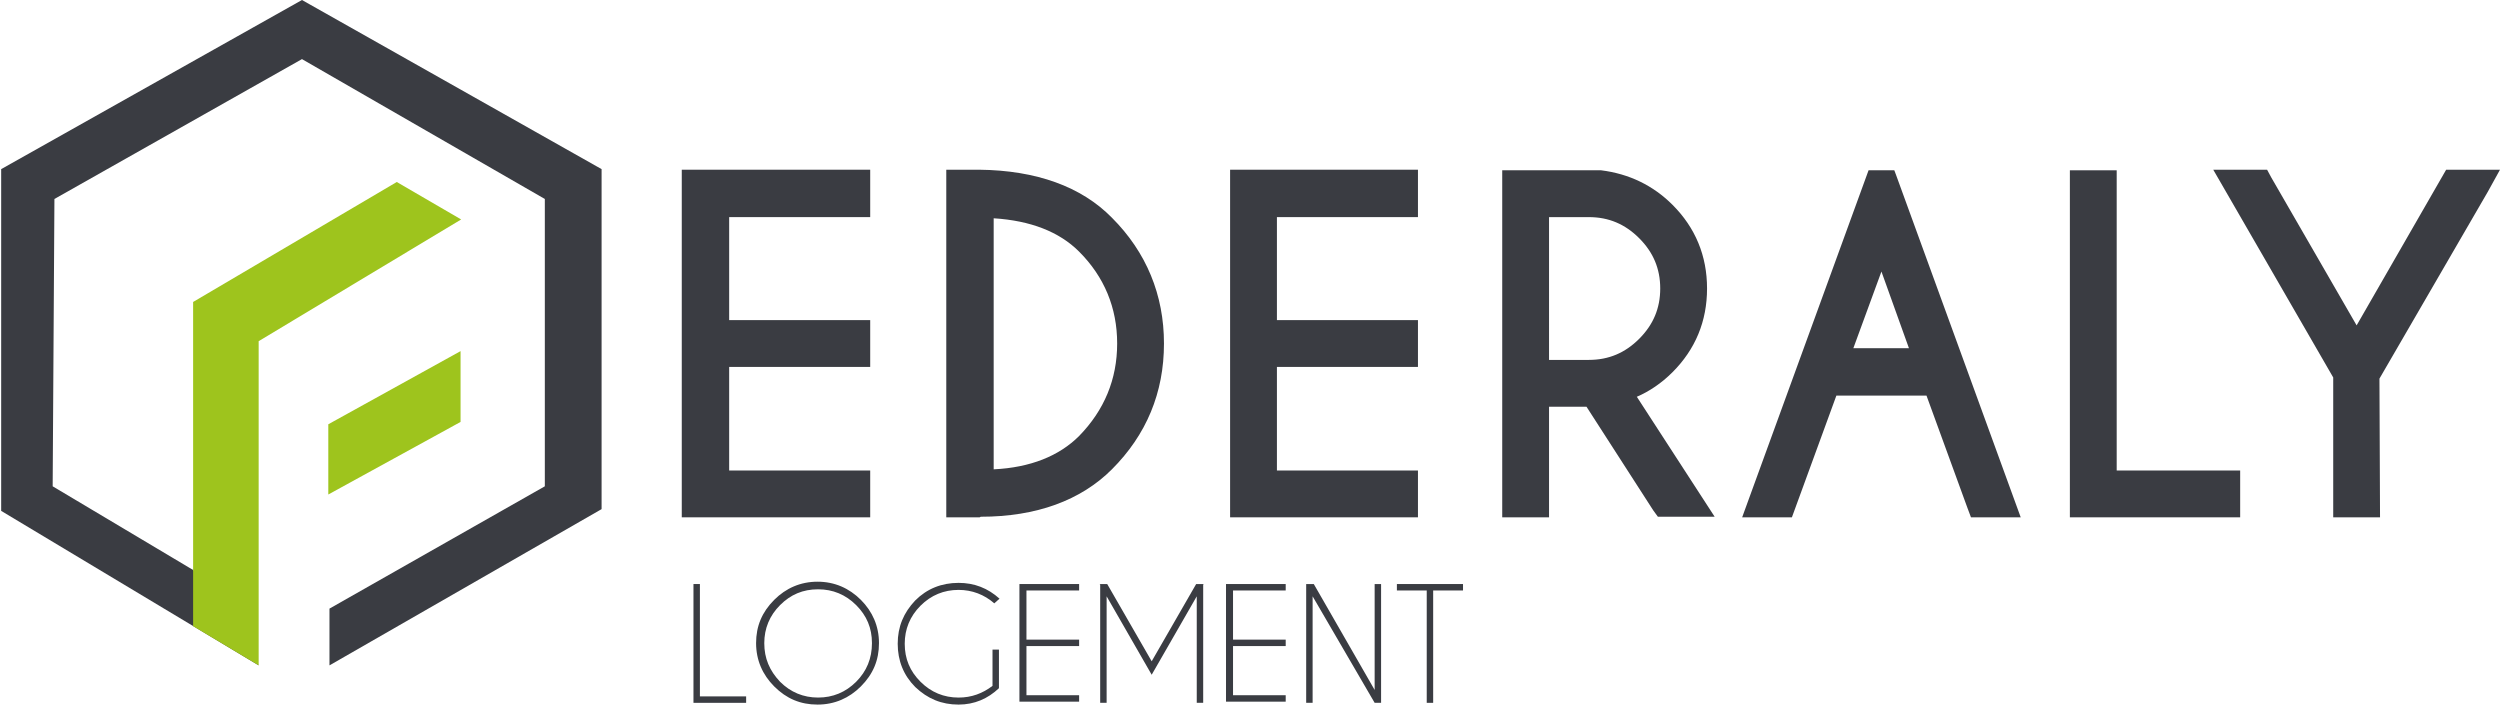
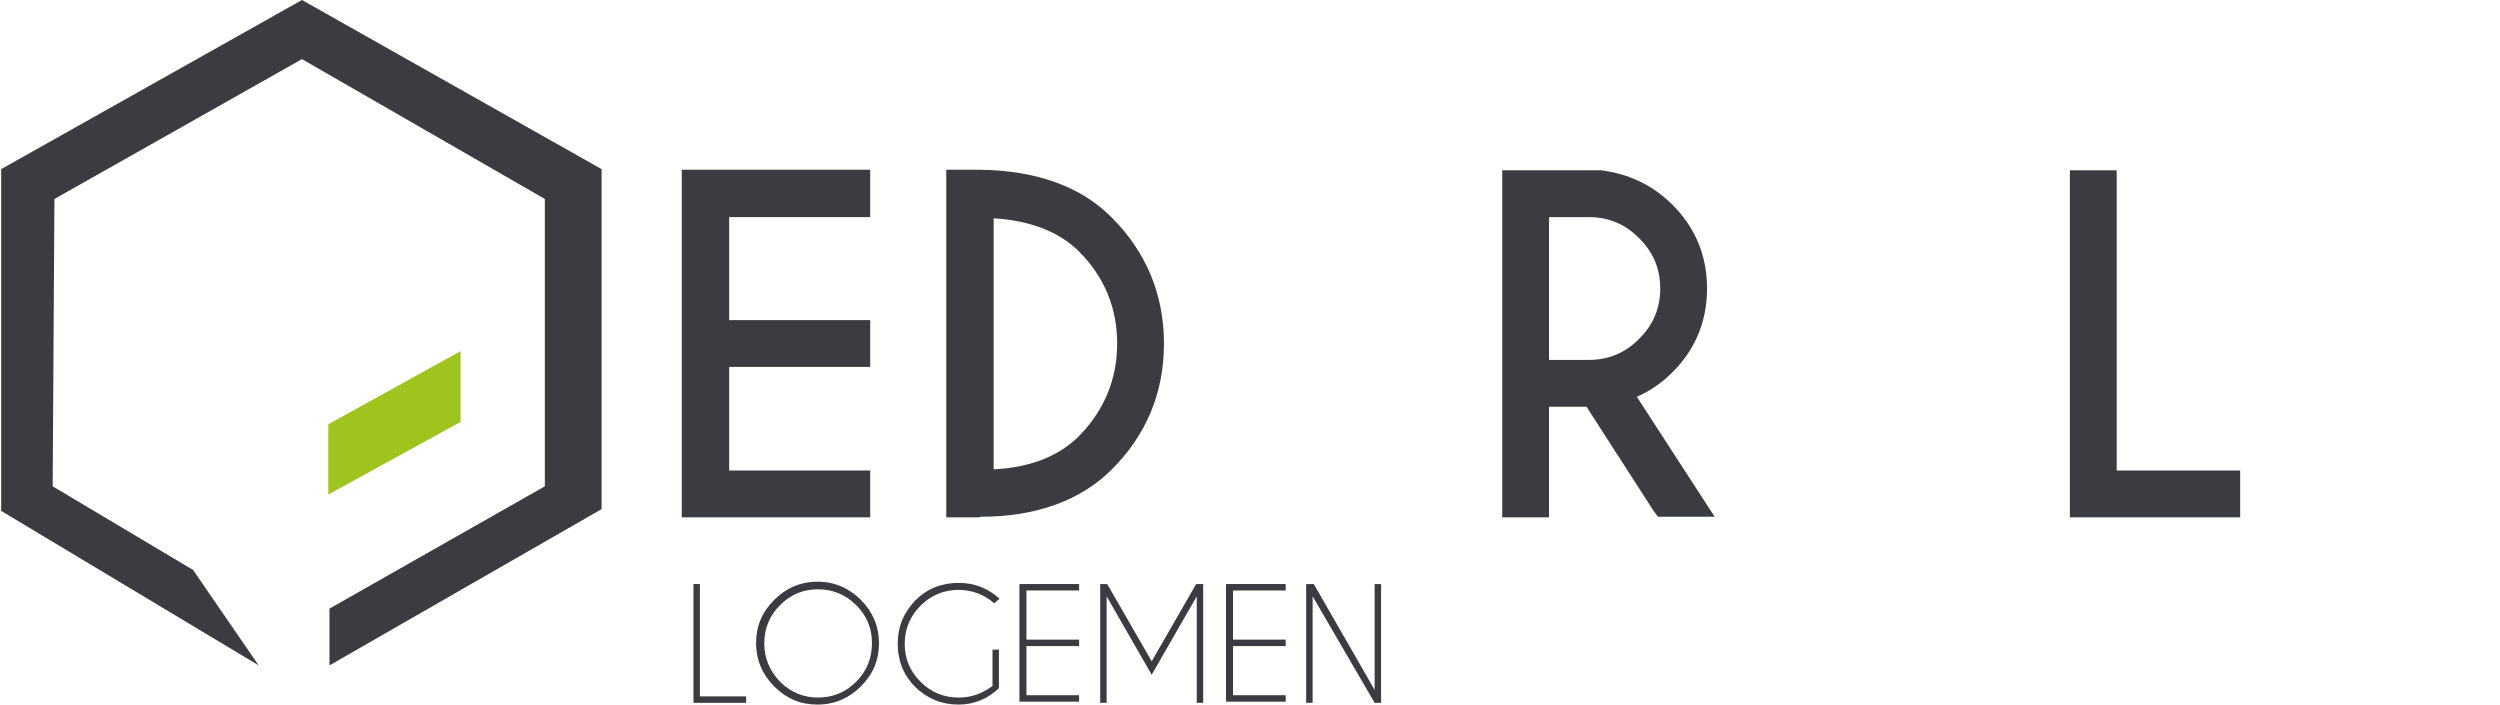
<svg xmlns="http://www.w3.org/2000/svg" version="1.1" id="Calque_1" x="0px" y="0px" viewBox="0 0 427.2 120.5" style="enable-background:new 0 0 427.2 120.5;" xml:space="preserve">
  <style type="text/css">
	.st0{fill:#3A3C42;}
	.st1{fill:#9EC41D;}
</style>
  <g>
    <polygon class="st0" points="44.2,113.7 0.2,87.3 0.2,28.9 51.6,0 102.8,28.9 102.8,87 56.3,113.7 56.3,104 93.1,83.1 93.1,34    51.6,10.1 9.3,34 9,83.1 33,97.4  " />
  </g>
  <g>
    <polygon class="st1" points="56.1,72.5 56.1,84.5 78.7,72.1 78.7,60  " />
  </g>
  <g>
    <polygon class="st0" points="116.5,88.4 148.7,88.4 148.7,80.4 124.6,80.4 124.6,62.7 148.7,62.7 148.7,54.7 124.6,54.7    124.6,37.1 148.7,37.1 148.7,29 116.5,29  " />
  </g>
  <g>
    <path class="st0" d="M167.3,29h-5.6v59.4h5.7l0.2-0.1c9.5,0,17.1-2.8,22.4-8.1c5.9-5.9,8.9-13.1,8.9-21.5c0-8.3-3-15.6-8.9-21.5   C184.8,31.9,177.1,29.1,167.3,29 M190.9,58.7c0,6.1-2.2,11.4-6.5,15.8c-3.4,3.4-8.3,5.4-14.6,5.7V37.3c6.3,0.4,11.2,2.3,14.6,5.7   C188.7,47.3,190.9,52.6,190.9,58.7" />
  </g>
  <g>
-     <polygon class="st0" points="210.2,88.4 242.3,88.4 242.3,80.4 218.2,80.4 218.2,62.7 242.3,62.7 242.3,54.7 218.2,54.7    218.2,37.1 242.3,37.1 242.3,29 210.2,29  " />
-   </g>
+     </g>
  <g>
    <path class="st0" d="M285.8,63.6c3.9-3.9,5.9-8.7,5.9-14.3c0-5.6-2-10.4-5.9-14.3c-3.3-3.3-7.4-5.3-12.2-5.9l-16.9,0v59.3h8V69.5   h6.4l11.4,17.7l0.8,1.1h9.7l-13.3-20.5C281.8,66.9,283.9,65.5,285.8,63.6 M283.7,49.3c0,3.4-1.2,6.2-3.6,8.6   c-2.4,2.4-5.2,3.6-8.6,3.6h-6.8V37.1h6.8c3.4,0,6.2,1.2,8.6,3.6C282.5,43.1,283.7,45.9,283.7,49.3" />
  </g>
  <g>
    <polygon class="st0" points="361.7,29.1 353.7,29.1 353.7,88.4 382.8,88.4 382.8,80.4 361.7,80.4  " />
  </g>
  <g>
-     <polygon class="st0" points="427.2,29 418,29 402.7,55.6 388.1,30.3 387.4,29 378.2,29 398.7,64.5 398.7,88.4 406.7,88.4    406.6,64.7 425.1,32.8  " />
-   </g>
+     </g>
  <g>
-     <path class="st0" d="M323.7,29.1h-4.4l-20.4,56l-1.2,3.3h8.5l7.6-20.8h15.4l7,19.2l0.6,1.6h8.5L324,29.9L323.7,29.1z M326.2,59.5   h-9.5l4.8-13.1L326.2,59.5z" />
-   </g>
+     </g>
  <g>
-     <polygon class="st1" points="67.8,31.1 33,51.6 33,107 44.2,113.7 44.2,58.3 78.8,37.5  " />
-   </g>
+     </g>
  <g>
-     <path class="st0" d="M118.5,120.1V99.8h1.1v19.2h7.9v1.1H118.5z" />
+     <path class="st0" d="M118.5,120.1V99.8h1.1v19.2h7.9v1.1z" />
    <path class="st0" d="M147.1,102.5c2,2,3.1,4.5,3.1,7.4c0,2.9-1,5.3-3.1,7.4c-2,2-4.5,3.1-7.4,3.1s-5.3-1-7.4-3.1   c-2-2-3.1-4.5-3.1-7.4c0-2.9,1-5.3,3.1-7.4c2-2,4.5-3.1,7.4-3.1S145.1,100.5,147.1,102.5z M139.8,100.7c-2.6,0-4.7,0.9-6.5,2.7   c-1.8,1.8-2.7,4-2.7,6.5c0,2.6,0.9,4.7,2.7,6.6c1.8,1.8,4,2.7,6.5,2.7s4.7-0.9,6.5-2.7c1.8-1.8,2.7-4,2.7-6.6   c0-2.6-0.9-4.7-2.7-6.5C144.5,101.6,142.3,100.7,139.8,100.7z" />
    <path class="st0" d="M170.7,117.6c-1.9,1.8-4.2,2.8-6.9,2.8c-2.9,0-5.3-1-7.4-3c-2-2-3-4.5-3-7.4c0-2.9,1-5.3,3-7.4   c2-2,4.5-3,7.4-3c2.7,0,5,0.9,7,2.7l-0.9,0.8c-1.7-1.5-3.8-2.3-6.1-2.3c-2.5,0-4.7,0.9-6.5,2.7c-1.8,1.8-2.7,4-2.7,6.5   c0,2.6,0.9,4.7,2.7,6.5c1.8,1.8,4,2.7,6.5,2.7c2.2,0,4.1-0.7,5.8-2V111h1.1V117.6z" />
    <path class="st0" d="M184.4,99.8v1.1h-9v8.4h9v1.1h-9v8.4h9v1.1h-10.2V99.8H184.4z" />
    <path class="st0" d="M189.2,99.8l7.6,13.2l7.6-13.2h1.3l-0.1,0.1v20.2h-1.1v-18.2l-7.7,13.4l-7.7-13.4v18.2h-1.1V99.9l-0.1-0.1   H189.2z" />
    <path class="st0" d="M219.7,99.8v1.1h-9v8.4h9v1.1h-9v8.4h9v1.1h-10.2V99.8H219.7z" />
    <path class="st0" d="M223.2,99.8h1.3l10.4,18.1V99.8h1.1v20.3h-1.1l-10.6-18.2v18.2h-1.1V99.8z" />
-     <path class="st0" d="M244.9,100.9v19.2h-1.1v-19.2h-5.1v-1.1H250v1.1H244.9z" />
  </g>
</svg>